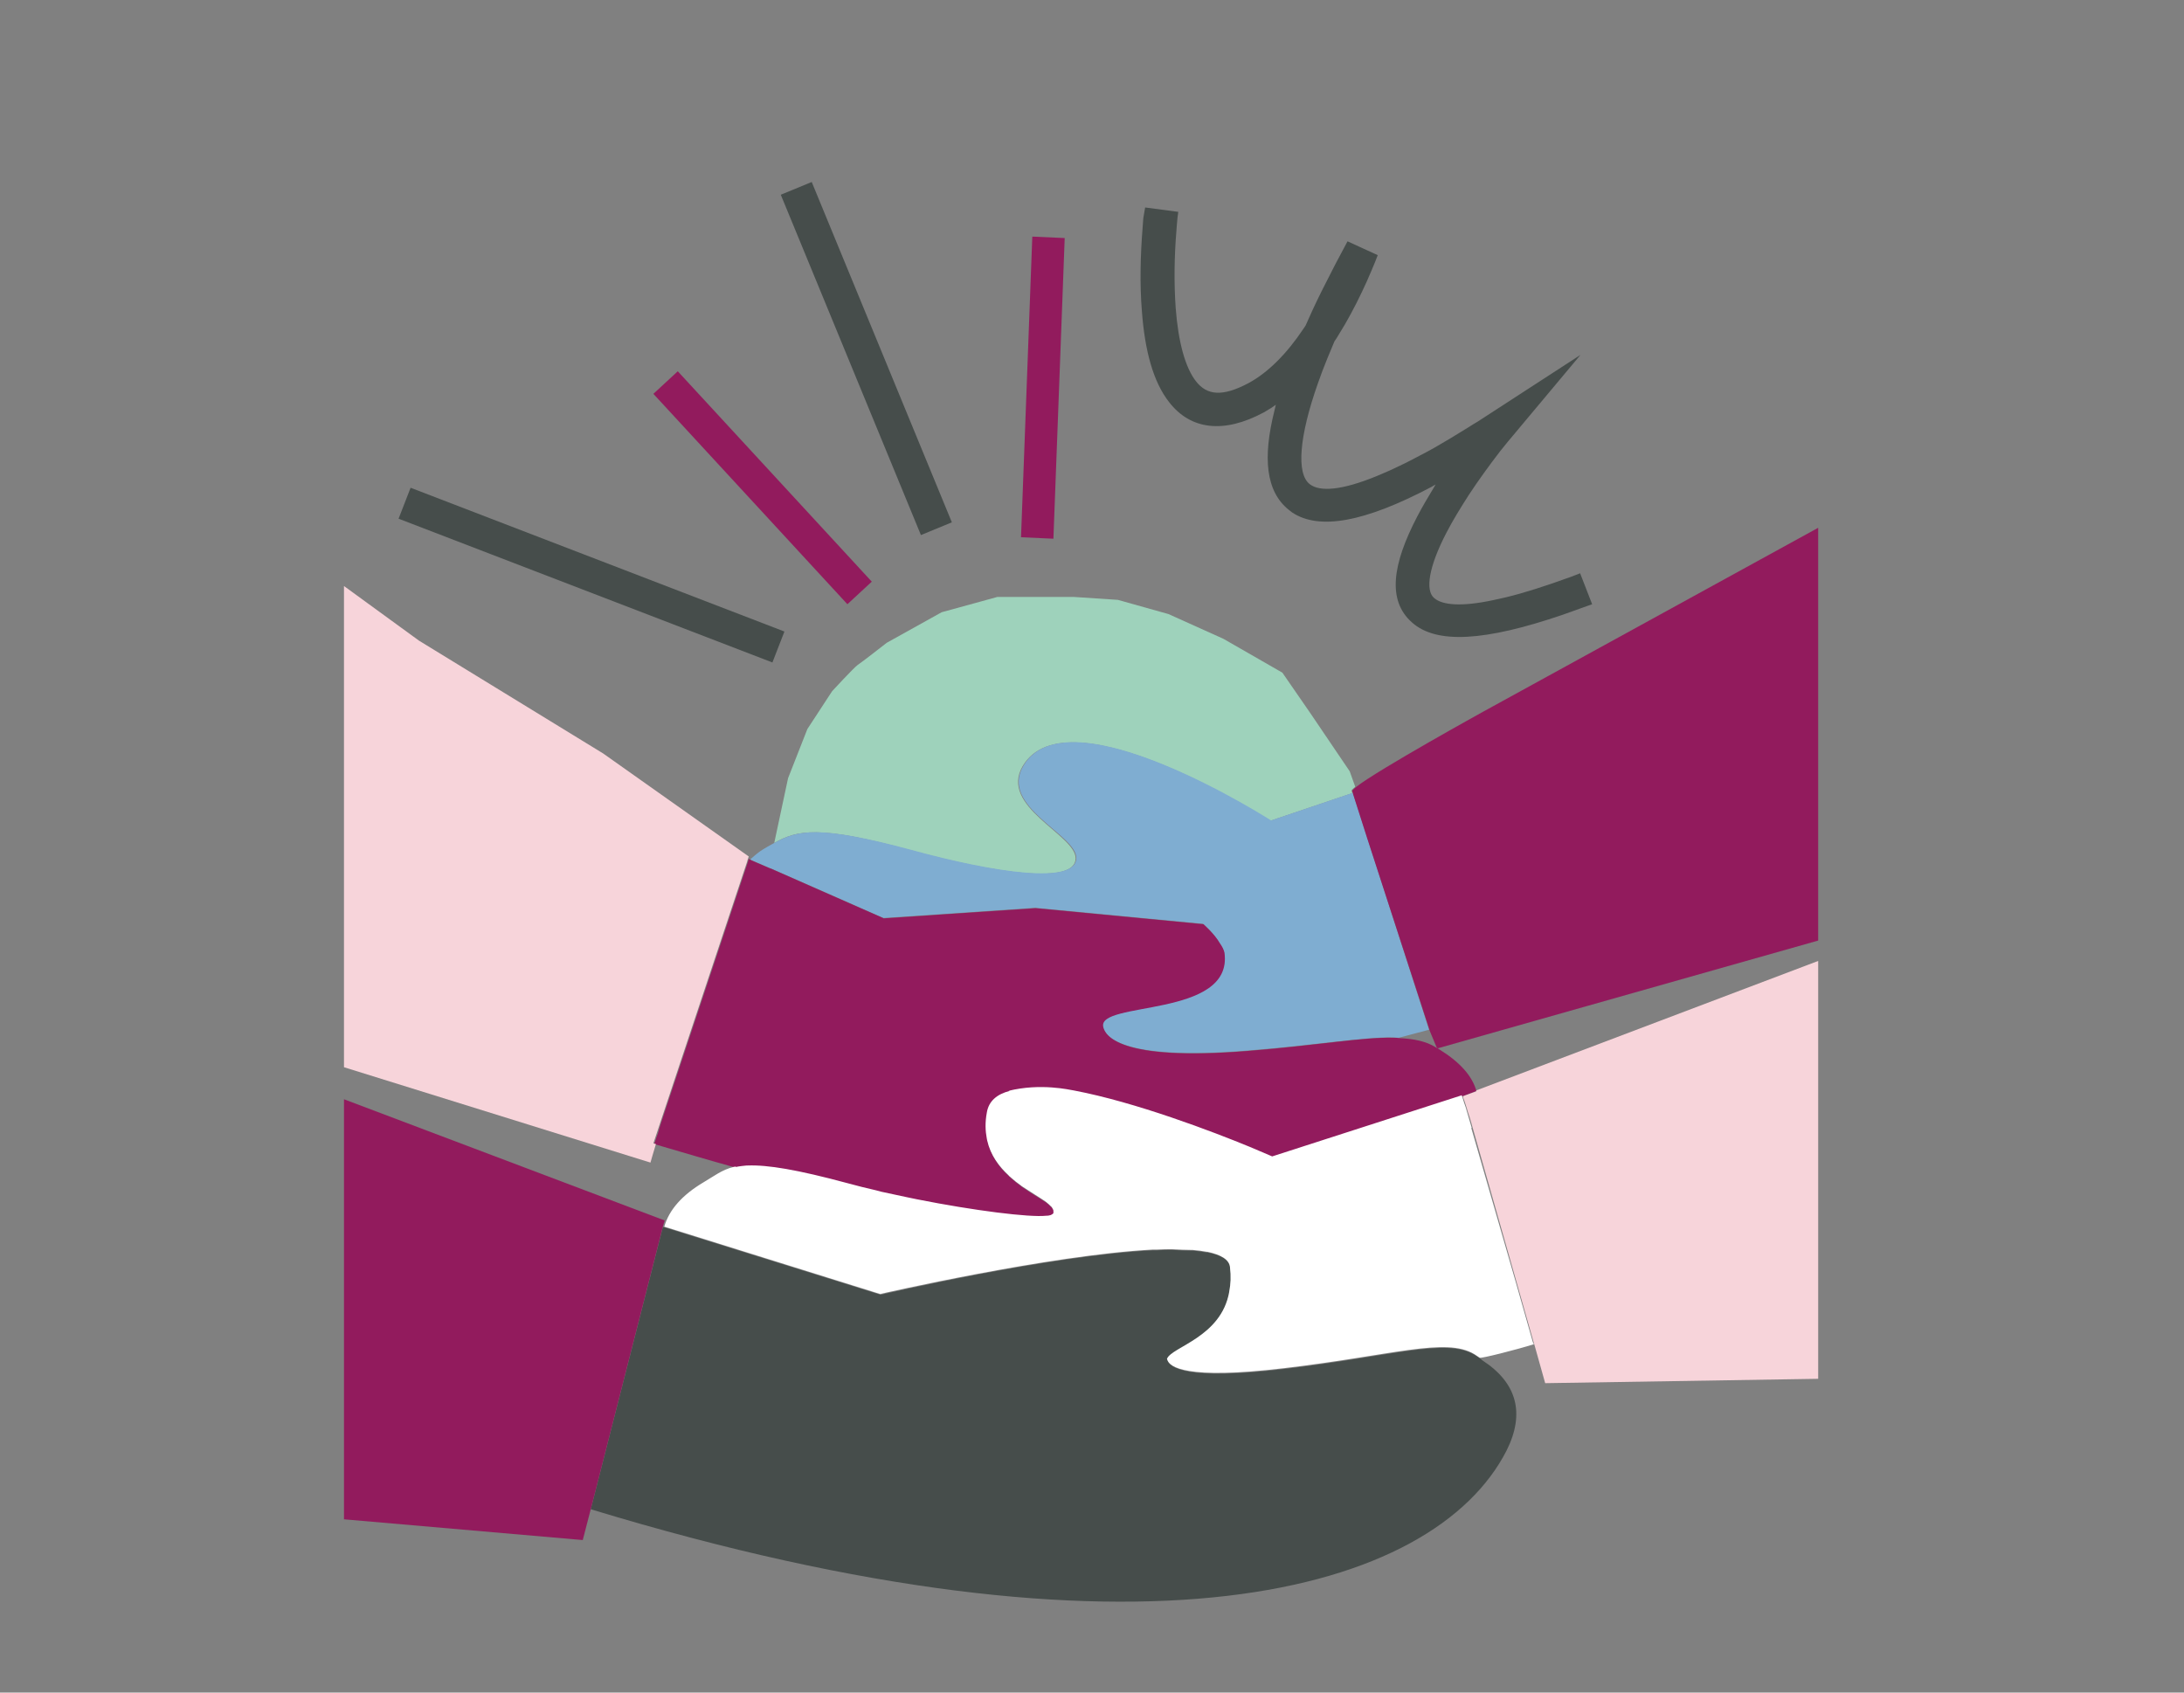
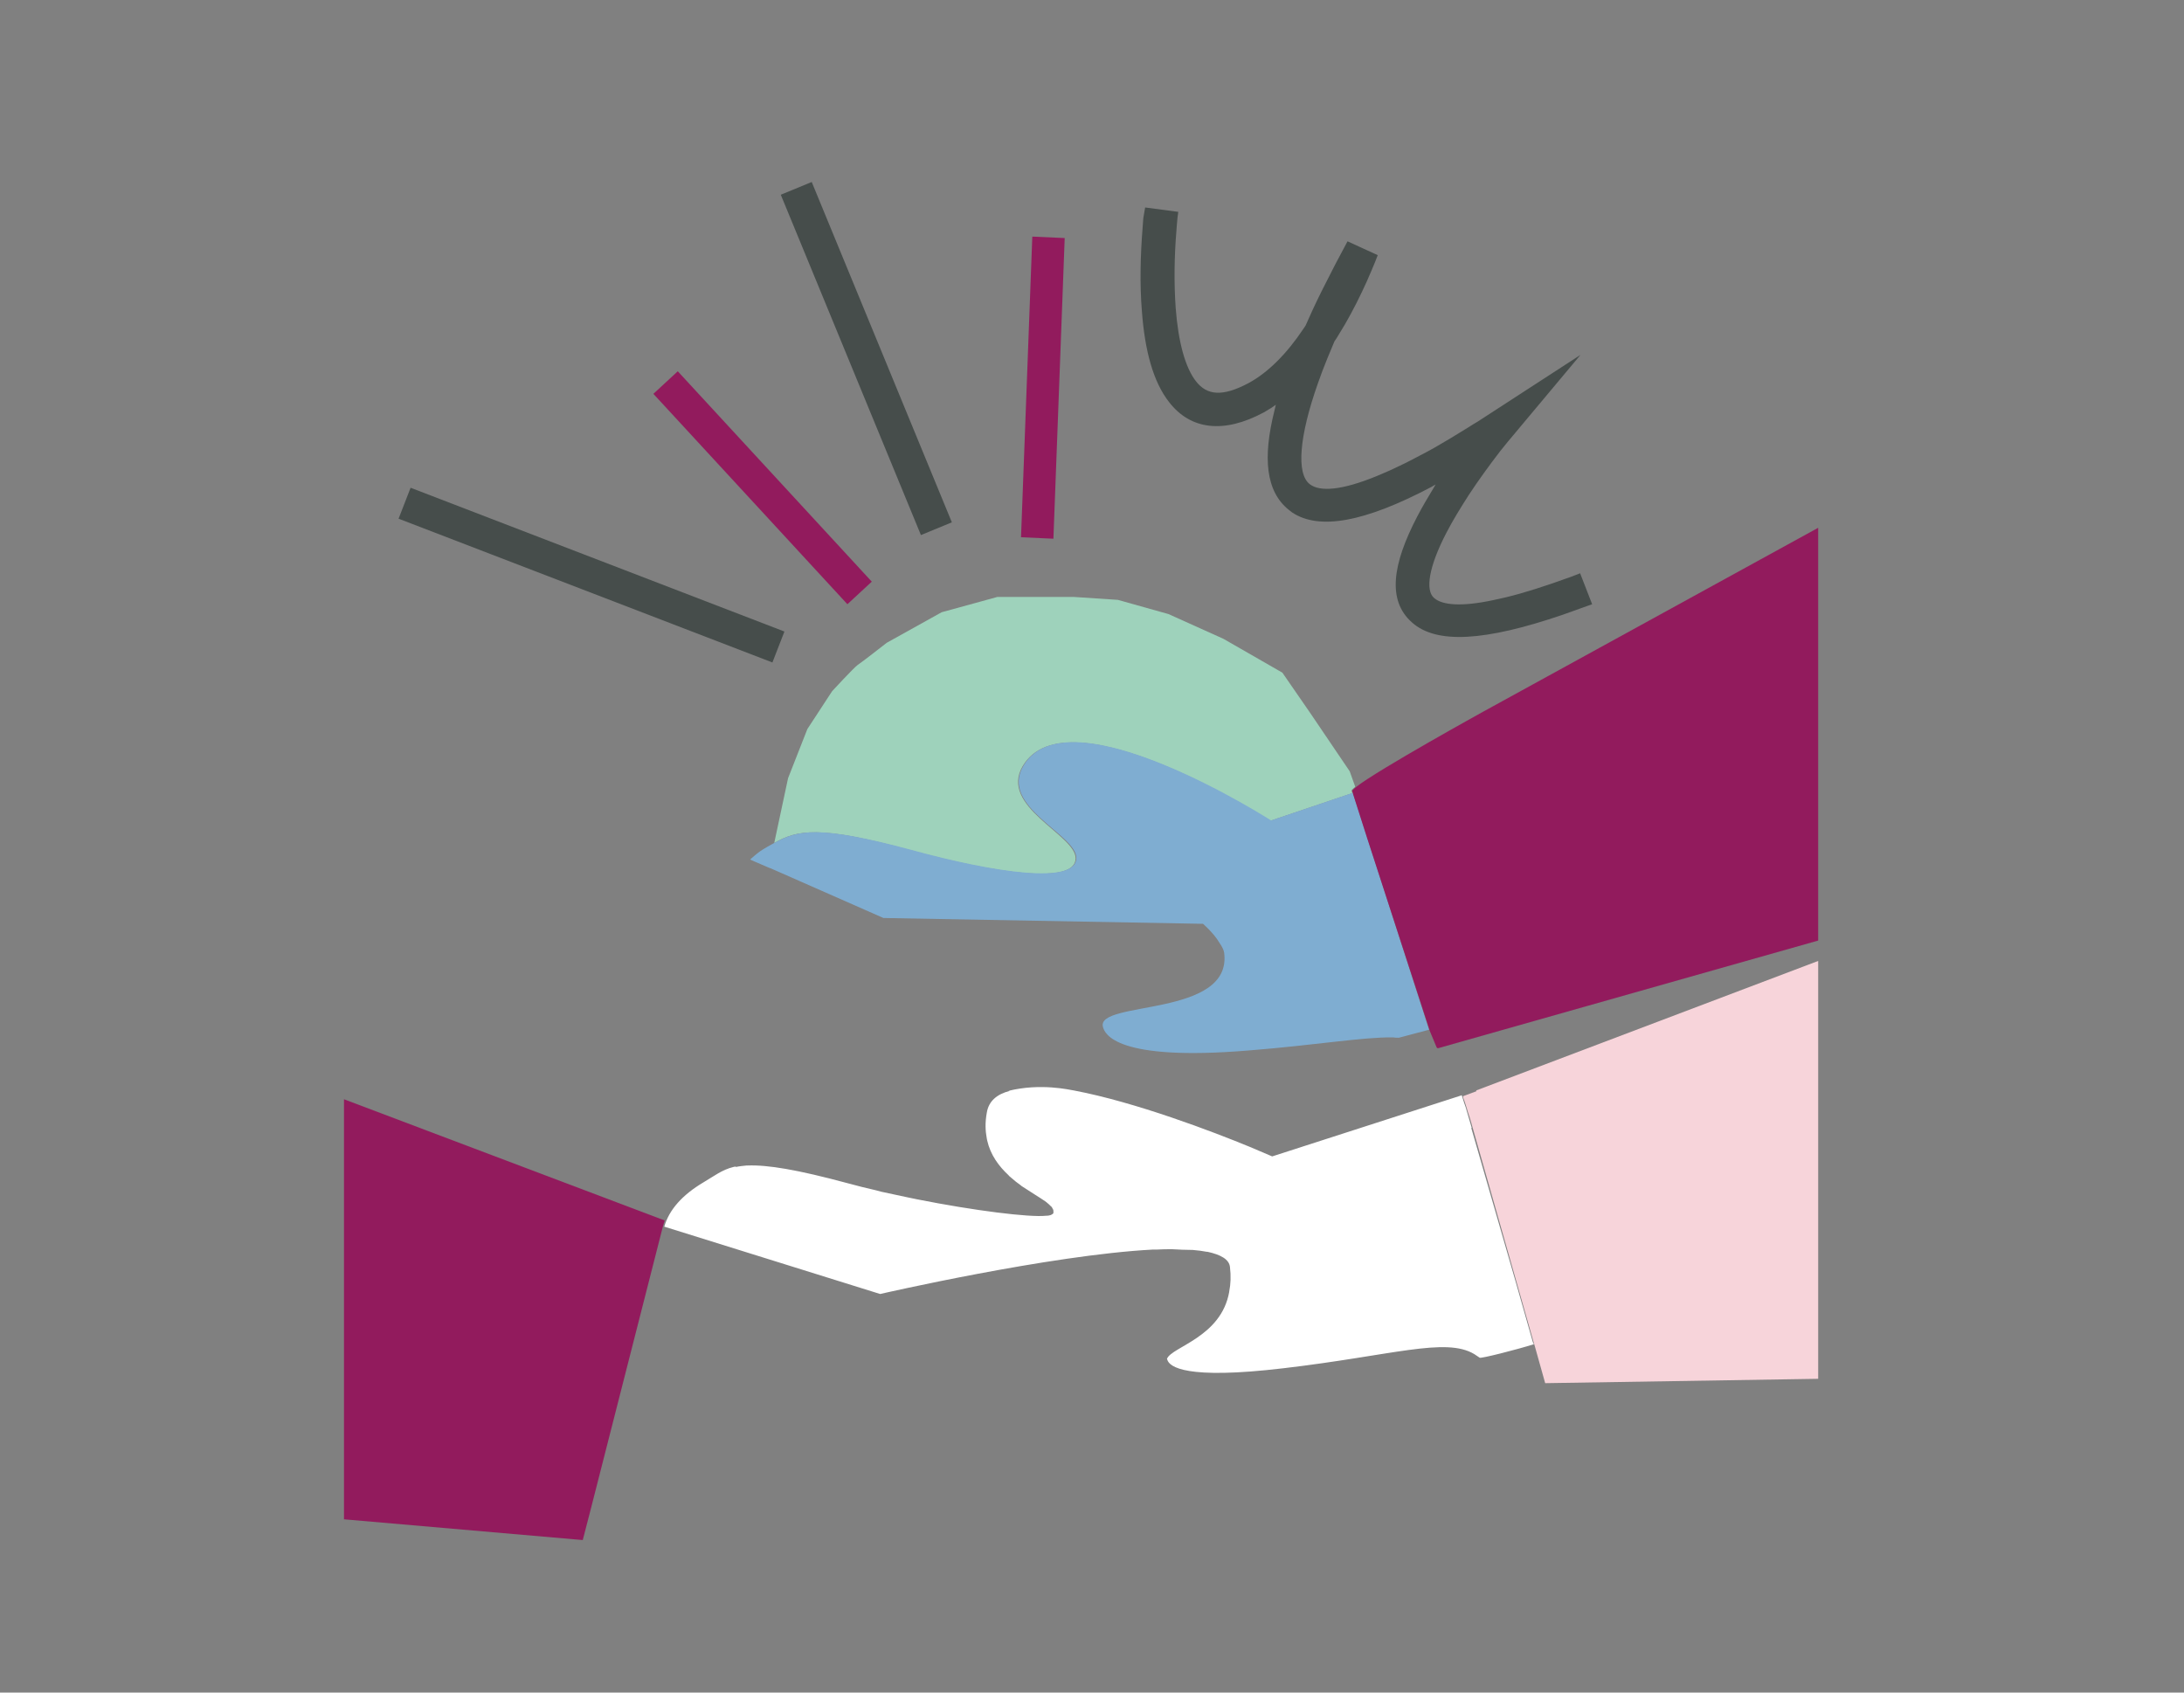
<svg xmlns="http://www.w3.org/2000/svg" width="600" height="465" viewBox="0 0 600 465" fill="none">
  <rect x="0" y="0" width="600" height="465" fill="#808080" stroke="none" />
  <g clip-path="url(#clip0)">
    <mask id="mask0" maskUnits="userSpaceOnUse" x="-3" y="12" width="600" height="465">
      <path d="M-3 477H597V12H-3V477Z" fill="white" />
    </mask>
    <g mask="url(#mask0)">
-       <path fill-rule="evenodd" clip-rule="evenodd" d="M413.9 398.5C393.9 437.7 312.9 460.4 162.5 414.7C162.4 414.7 162.3 414.7 162.3 414.6L182.1 337.1L182.6 337.2L241.9 355.7C241.9 355.7 288.4 344.9 316.7 343.5C317.1 343.5 317.4 343.5 317.8 343.5C319.3 343.4 320.7 343.4 322.1 343.4C324.1 343.5 326 343.6 327.8 343.6C329.2 343.7 330.4 343.9 331.6 344.1C331.7 344.1 331.7 344.1 331.8 344.1C335.5 344.8 337.7 346.1 338 348.3C338.3 350.8 338.2 353 337.8 355V355.1C335.6 367.6 322 370.2 320.7 373.5C320.7 373.6 320.7 373.7 320.8 373.8C321.5 375.7 325.8 379.3 352.7 376.1C382.6 372.6 397.2 367.5 405.1 372.2C405.6 372.5 406.1 372.8 406.6 373.2C406.9 373.4 407 373.5 407.2 373.7C416.8 379.9 419 388.3 413.9 398.5Z" fill="#464D4B" />
      <path fill-rule="evenodd" clip-rule="evenodd" d="M371.3 217.2C371.3 217.3 371.4 217.5 371.5 217.9L349 225.5C349 225.5 293.4 189.7 281 210.4C274.3 221.6 295.5 229.3 295.5 235.8C295.5 243.2 273.3 239.9 250.2 233.6C225 226.7 219 228 212.7 231.6L216.5 213.8L221.8 200.3L228.6 189.9C228.6 189.9 234.5 183.5 235.6 182.7C236.7 182 243.6 176.6 243.6 176.6L258.7 168.2L274 164H295L307.1 164.8L321 168.7L336.1 175.5L352.3 184.8L360.1 196.1L370.8 211.9L372.3 216.1C372.5 216.1 371.2 217 371.3 217.2Z" fill="#9ED2BB" />
-       <path fill-rule="evenodd" clip-rule="evenodd" d="M392.6 282.9C389.8 283.6 387.1 284.4 384.3 285.1C383.8 285.1 383.2 285.1 382.7 285C374.3 284.9 361.8 287.1 343 288.6C306.7 291.6 303.5 284.1 303 282.1C301.1 274.8 338.7 279.6 336.3 261.7C336.2 261 335.7 260 335 259C333.5 256.4 330.5 253.8 330.5 253.8L284.4 249.4L242.7 252.2L211.6 238.5H211.5L206.4 236.3L206.1 236.1C207.3 235.1 208.2 234.2 209.7 233.3C210.3 232.9 211.1 232.5 211.6 232.2L212.5 231.7L212.9 231.5C219.2 228 225.1 226.7 250.4 233.5C273.4 239.8 295.7 243.1 295.7 235.7C295.7 229.2 274.4 221.6 281.2 210.3C293.5 189.7 349.2 225.4 349.2 225.4L371.7 217.8C371.7 217.8 371.7 217.8 371.7 217.9L375.6 230.1L392.6 282.9Z" fill="#7FADD1" />
-       <path fill-rule="evenodd" clip-rule="evenodd" d="M405.5 299.8L402.8 300.8L402 301.1L401.8 301.2L349.7 318C349.7 318 347.4 317 343.6 315.4C333.4 311.2 312.2 303.1 295.3 299.9C293.9 299.7 286.1 297.8 277.2 300C277.1 300 277.1 300 277 300H277.6C274.1 300.9 271.8 302.8 271.3 306C270.8 308.6 270.9 311 271.3 313.1C271.3 313.3 271.4 313.5 271.4 313.6C272.3 317.7 274.6 320.8 277.3 323.2C277.4 323.3 277.6 323.4 277.7 323.6C278.7 324.5 279.7 325.3 280.7 326C280.8 326.1 281 326.2 281.1 326.3C283.4 327.9 285.7 329.2 287.3 330.3C287.5 330.4 287.6 330.5 287.7 330.6C288 330.8 288.2 331 288.4 331.2C288.5 331.3 288.5 331.3 288.6 331.4C288.7 331.5 288.7 331.5 288.8 331.6C288.9 331.7 288.9 331.7 289 331.8C289.1 331.9 289.1 331.9 289.2 332C289.2 332.1 289.3 332.1 289.3 332.2C289.3 332.3 289.4 332.3 289.4 332.4C289.4 332.5 289.5 332.5 289.5 332.6C289.5 332.7 289.6 332.9 289.6 333C289.6 333.1 289.6 333.1 289.6 333.2C289.6 333.3 289.6 333.3 289.6 333.4C289.6 333.5 289.6 333.5 289.6 333.6C289.6 333.6 289.6 333.6 289.5 333.7C289.5 333.8 289.3 333.9 288.9 334.1C288.6 334.2 288.2 334.3 287.6 334.3C283 334.7 267.8 332.8 252.2 329.8C251.2 329.6 250.3 329.4 249.3 329.2C246.9 328.7 244.6 328.2 242.3 327.7L240.8 327.3C238.2 326.7 235.6 326 233.2 325.4C219.1 321.6 211.1 320.3 205.6 320.5C205.5 320.5 205.4 320.5 205.3 320.5C204.2 320.6 203.3 320.7 202.4 320.9C202.3 320.9 202.3 320.9 202.2 320.8C194.9 318.8 187.6 316.6 180.4 314.5C180.2 314.4 179.9 314.4 179.7 314.3L179.8 314.1L180.5 312L180.7 311.5L181.2 309.8L181.7 308.2L205.4 237L205.6 236.3L205.7 236L206.2 236.2L206.5 236.4L211.6 238.6H211.7L242.8 252.3L284.5 249.5L330.6 253.9C330.6 253.9 333.6 256.5 335.1 259.1C335.8 260.1 336.3 261.1 336.4 261.8C338.8 279.8 301.2 274.9 303.1 282.2C303.6 284.2 306.8 291.7 343.1 288.7C361.9 287.2 374.4 284.9 382.8 285.1C383.4 285.1 383.9 285.1 384.4 285.2C388.6 285.4 391.8 286.1 394.4 287.7C394.5 287.8 394.7 287.9 394.8 287.9C394.9 287.9 395 288 395.1 288.1C401 291.7 404.4 295.5 405.6 299.7C405.5 299.6 405.5 299.7 405.5 299.8Z" fill="#921B5D" />
+       <path fill-rule="evenodd" clip-rule="evenodd" d="M392.6 282.9C389.8 283.6 387.1 284.4 384.3 285.1C383.8 285.1 383.2 285.1 382.7 285C374.3 284.9 361.8 287.1 343 288.6C306.7 291.6 303.5 284.1 303 282.1C301.1 274.8 338.7 279.6 336.3 261.7C336.2 261 335.7 260 335 259C333.5 256.4 330.5 253.8 330.5 253.8L242.7 252.2L211.6 238.5H211.5L206.4 236.3L206.1 236.1C207.3 235.1 208.2 234.2 209.7 233.3C210.3 232.9 211.1 232.5 211.6 232.2L212.5 231.7L212.9 231.5C219.2 228 225.1 226.7 250.4 233.5C273.4 239.8 295.7 243.1 295.7 235.7C295.7 229.2 274.4 221.6 281.2 210.3C293.5 189.7 349.2 225.4 349.2 225.4L371.7 217.8C371.7 217.8 371.7 217.8 371.7 217.9L375.6 230.1L392.6 282.9Z" fill="#7FADD1" />
      <path fill-rule="evenodd" clip-rule="evenodd" d="M421.4 369.3C416.6 370.8 406.8 373.3 406.5 373C406 372.7 405.5 372.3 405 372C397.1 367.3 382.5 372.4 352.6 375.9C325.7 379.1 321.3 375.5 320.7 373.6C320.7 373.5 320.6 373.4 320.6 373.3C321.9 370 335.5 367.4 337.7 354.9V354.8C338.1 352.8 338.2 350.6 337.9 348.1C337.7 346 335.4 344.7 331.7 343.9C331.6 343.9 331.6 343.9 331.5 343.9C330.4 343.7 329.1 343.5 327.7 343.4C325.8 343.4 323.9 343.3 322 343.2C320.6 343.2 319.2 343.2 317.7 343.3C317.3 343.3 317 343.3 316.6 343.3C288.3 344.8 241.8 355.5 241.8 355.5L182.5 337C183.8 332.4 187.4 328.3 193.3 324.8C196.2 323.1 198.3 321.4 201.5 320.6C201.7 320.6 201.8 320.5 202 320.5C202.1 320.5 202.1 320.5 202.2 320.6C203.1 320.4 204.1 320.3 205.1 320.2C205.2 320.2 205.3 320.2 205.4 320.2C210.9 320 218.9 321.3 233 325.1C235.5 325.8 238 326.4 240.6 327L242.1 327.4C244.4 327.9 246.8 328.4 249.1 328.9C250.1 329.1 251 329.3 252 329.5C267.6 332.6 282.8 334.5 287.4 334C288 334 288.4 333.9 288.7 333.8C289.1 333.6 289.2 333.5 289.3 333.4C289.3 333.4 289.3 333.4 289.4 333.3C289.4 333.2 289.4 333.2 289.4 333.1C289.4 333 289.4 333 289.4 332.9C289.4 332.8 289.4 332.8 289.4 332.7C289.4 332.7 289.4 332.4 289.3 332.3C289.3 332.2 289.3 332.2 289.2 332.1C289.2 332 289.1 332 289.1 331.9C289.1 331.8 289 331.8 289 331.7C289 331.6 288.9 331.6 288.8 331.5C288.8 331.4 288.7 331.4 288.6 331.3C288.5 331.2 288.5 331.2 288.4 331.1C288.3 331 288.3 331 288.2 330.9C288 330.7 287.7 330.5 287.5 330.3C287.4 330.2 287.2 330.1 287.1 330C285.5 328.9 283.3 327.6 280.9 326C280.7 325.9 280.6 325.8 280.5 325.7C279.5 325 278.5 324.2 277.5 323.3C277.4 323.2 277.2 323.1 277.1 322.9C274.4 320.4 272.1 317.3 271.2 313.3C271.2 313.1 271.1 313 271.1 312.8C270.7 310.7 270.6 308.4 271.1 305.7C271.6 302.5 273.9 300.6 277.4 299.7H276.8C276.9 299.7 276.9 299.7 277 299.7C285.9 297.5 293.8 299.4 295.1 299.6C312 302.8 333.2 310.9 343.4 315.1C347.2 316.7 349.5 317.7 349.5 317.7L401.6 300.9C401.6 301 401.7 301.3 401.8 301.6C402 302.3 402.4 303.5 402.8 304.6V304.7L404.3 309.8C404.3 309.8 404.3 309.9 404.2 309.9L416.5 352.5L421.1 368.7L421.4 369.3Z" fill="white" />
      <path fill-rule="evenodd" clip-rule="evenodd" d="M182.6 335.3L182.1 337L162.3 414.6L160.1 423.1L94.5 417.4V302L182.6 335.3Z" fill="#921B5D" />
      <path fill-rule="evenodd" clip-rule="evenodd" d="M499.5 264V378.8L424.5 380L421.5 369.3L421.4 369L416.8 352.8L404.6 309.9C404.6 309.8 403.9 307.3 403.1 305V304.9C402.7 303.7 402.4 302.6 402.1 301.9C402 301.6 401.9 301.4 401.9 301.2L402.1 301.1L402.9 300.8L405.6 299.8C405.6 299.7 405.6 299.6 405.5 299.6L499.5 264Z" fill="#F7D4DA" />
-       <path fill-rule="evenodd" clip-rule="evenodd" d="M205.7 235.3L205.5 235.9L205.4 236.2L205.2 236.9L179.5 314.1C179.7 314.2 179.9 314.2 180.2 314.3C179.6 316.2 178.7 319.4 178.7 319.4L94.5 293.2V161L115.1 176L165.7 207L205.7 235.3Z" fill="#F7D4DA" />
      <path fill-rule="evenodd" clip-rule="evenodd" d="M499.5 145V258.4L395 288C394.9 287.9 394.8 287.9 394.7 287.8L392.7 283V282.9L375.6 230.3L371.7 218.1C371.7 218.1 371.7 218.1 371.7 218C371.6 217.6 371.5 217.4 371.5 217.3C371.4 217.1 372.7 216.1 372.7 216.1C378.7 211.4 407.5 195.5 407.5 195.5L499.5 145Z" fill="#921B5D" />
      <path d="M109.5 142.5L112.8 134L215.5 173.5L212.2 182L109.5 142.5Z" fill="#464D4B" />
      <path d="M179.5 108.2L186.2 102L239.5 159.8L232.8 166L179.5 108.2Z" fill="#921B5D" />
      <path d="M214.5 53.5L223 50L261.5 143.5L253 147L214.5 53.5Z" fill="#464D4B" />
      <path d="M283.6 65L292.5 65.4L289.4 148L280.5 147.6L283.6 65Z" fill="#921B5D" />
      <path d="M314.6 57L323.7 58.2L323.5 59.7L323.3 61.9L323.2 63.3C322.6 70.4 322.5 77.8 323 84.7C323.7 93.9 325.6 101 328.6 104.8C331.6 108.6 335.8 109.1 343.1 105.2C348.4 102.3 353.5 97.2 358.1 90.3L358.7 89.4L359.5 87.6C361 84.2 362.7 80.7 364.4 77.4L366.9 72.5L369.4 67.8L370.2 66.3L378.5 70.1L377.8 71.9L376.8 74.3L375.5 77.3C373.7 81.3 371.7 85.3 369.5 89.1L367.2 92.9L366.6 93.8L366.1 95C365.1 97.3 364.2 99.6 363.3 101.9L362.1 105.2C356.9 119.9 356.1 130.1 359.8 133C362.6 135.2 368.7 134.7 378.2 130.8L381.7 129.3C383.6 128.4 385.6 127.5 387.5 126.5L391.7 124.3C392.4 123.9 393.2 123.5 393.9 123.1L398.5 120.4L403.4 117.4C404.2 116.9 405.1 116.3 406 115.8L434.2 97.5L414.2 121.4L412.1 124C409.1 127.9 406.2 131.9 403.5 136C401.2 139.6 399.1 143 397.4 146.3C392.5 155.7 391.5 162.2 394 164.3C396.3 166.3 401.6 166.7 410.1 164.9L413.7 164.1C418.7 162.9 424.6 161 431.5 158.5L434.1 157.5L437.4 166L434.6 167L429.3 168.9C407.9 176.2 394.6 177 387.9 171C381 164.9 382.6 154.9 389.3 142C390.7 139.3 392.3 136.6 394 133.8L394.4 133.1L393.2 133.8C374.8 143.5 362.4 145.7 355 140.8L354.1 140.1C347.7 135 346.9 125.7 350.1 112.9L350.5 111.2L349.2 112.1L347.2 113.3C336.2 119.2 327.1 118.1 321.2 110.5C316.8 104.9 314.5 96.3 313.7 85.4C313.1 78 313.3 70.1 313.9 62.6L314.1 59.9L314.6 57Z" fill="#464D4B" />
    </g>
  </g>
  <defs>
    <clipPath id="clip0">
      <rect width="600" height="465" fill="white" />
    </clipPath>
  </defs>
</svg>